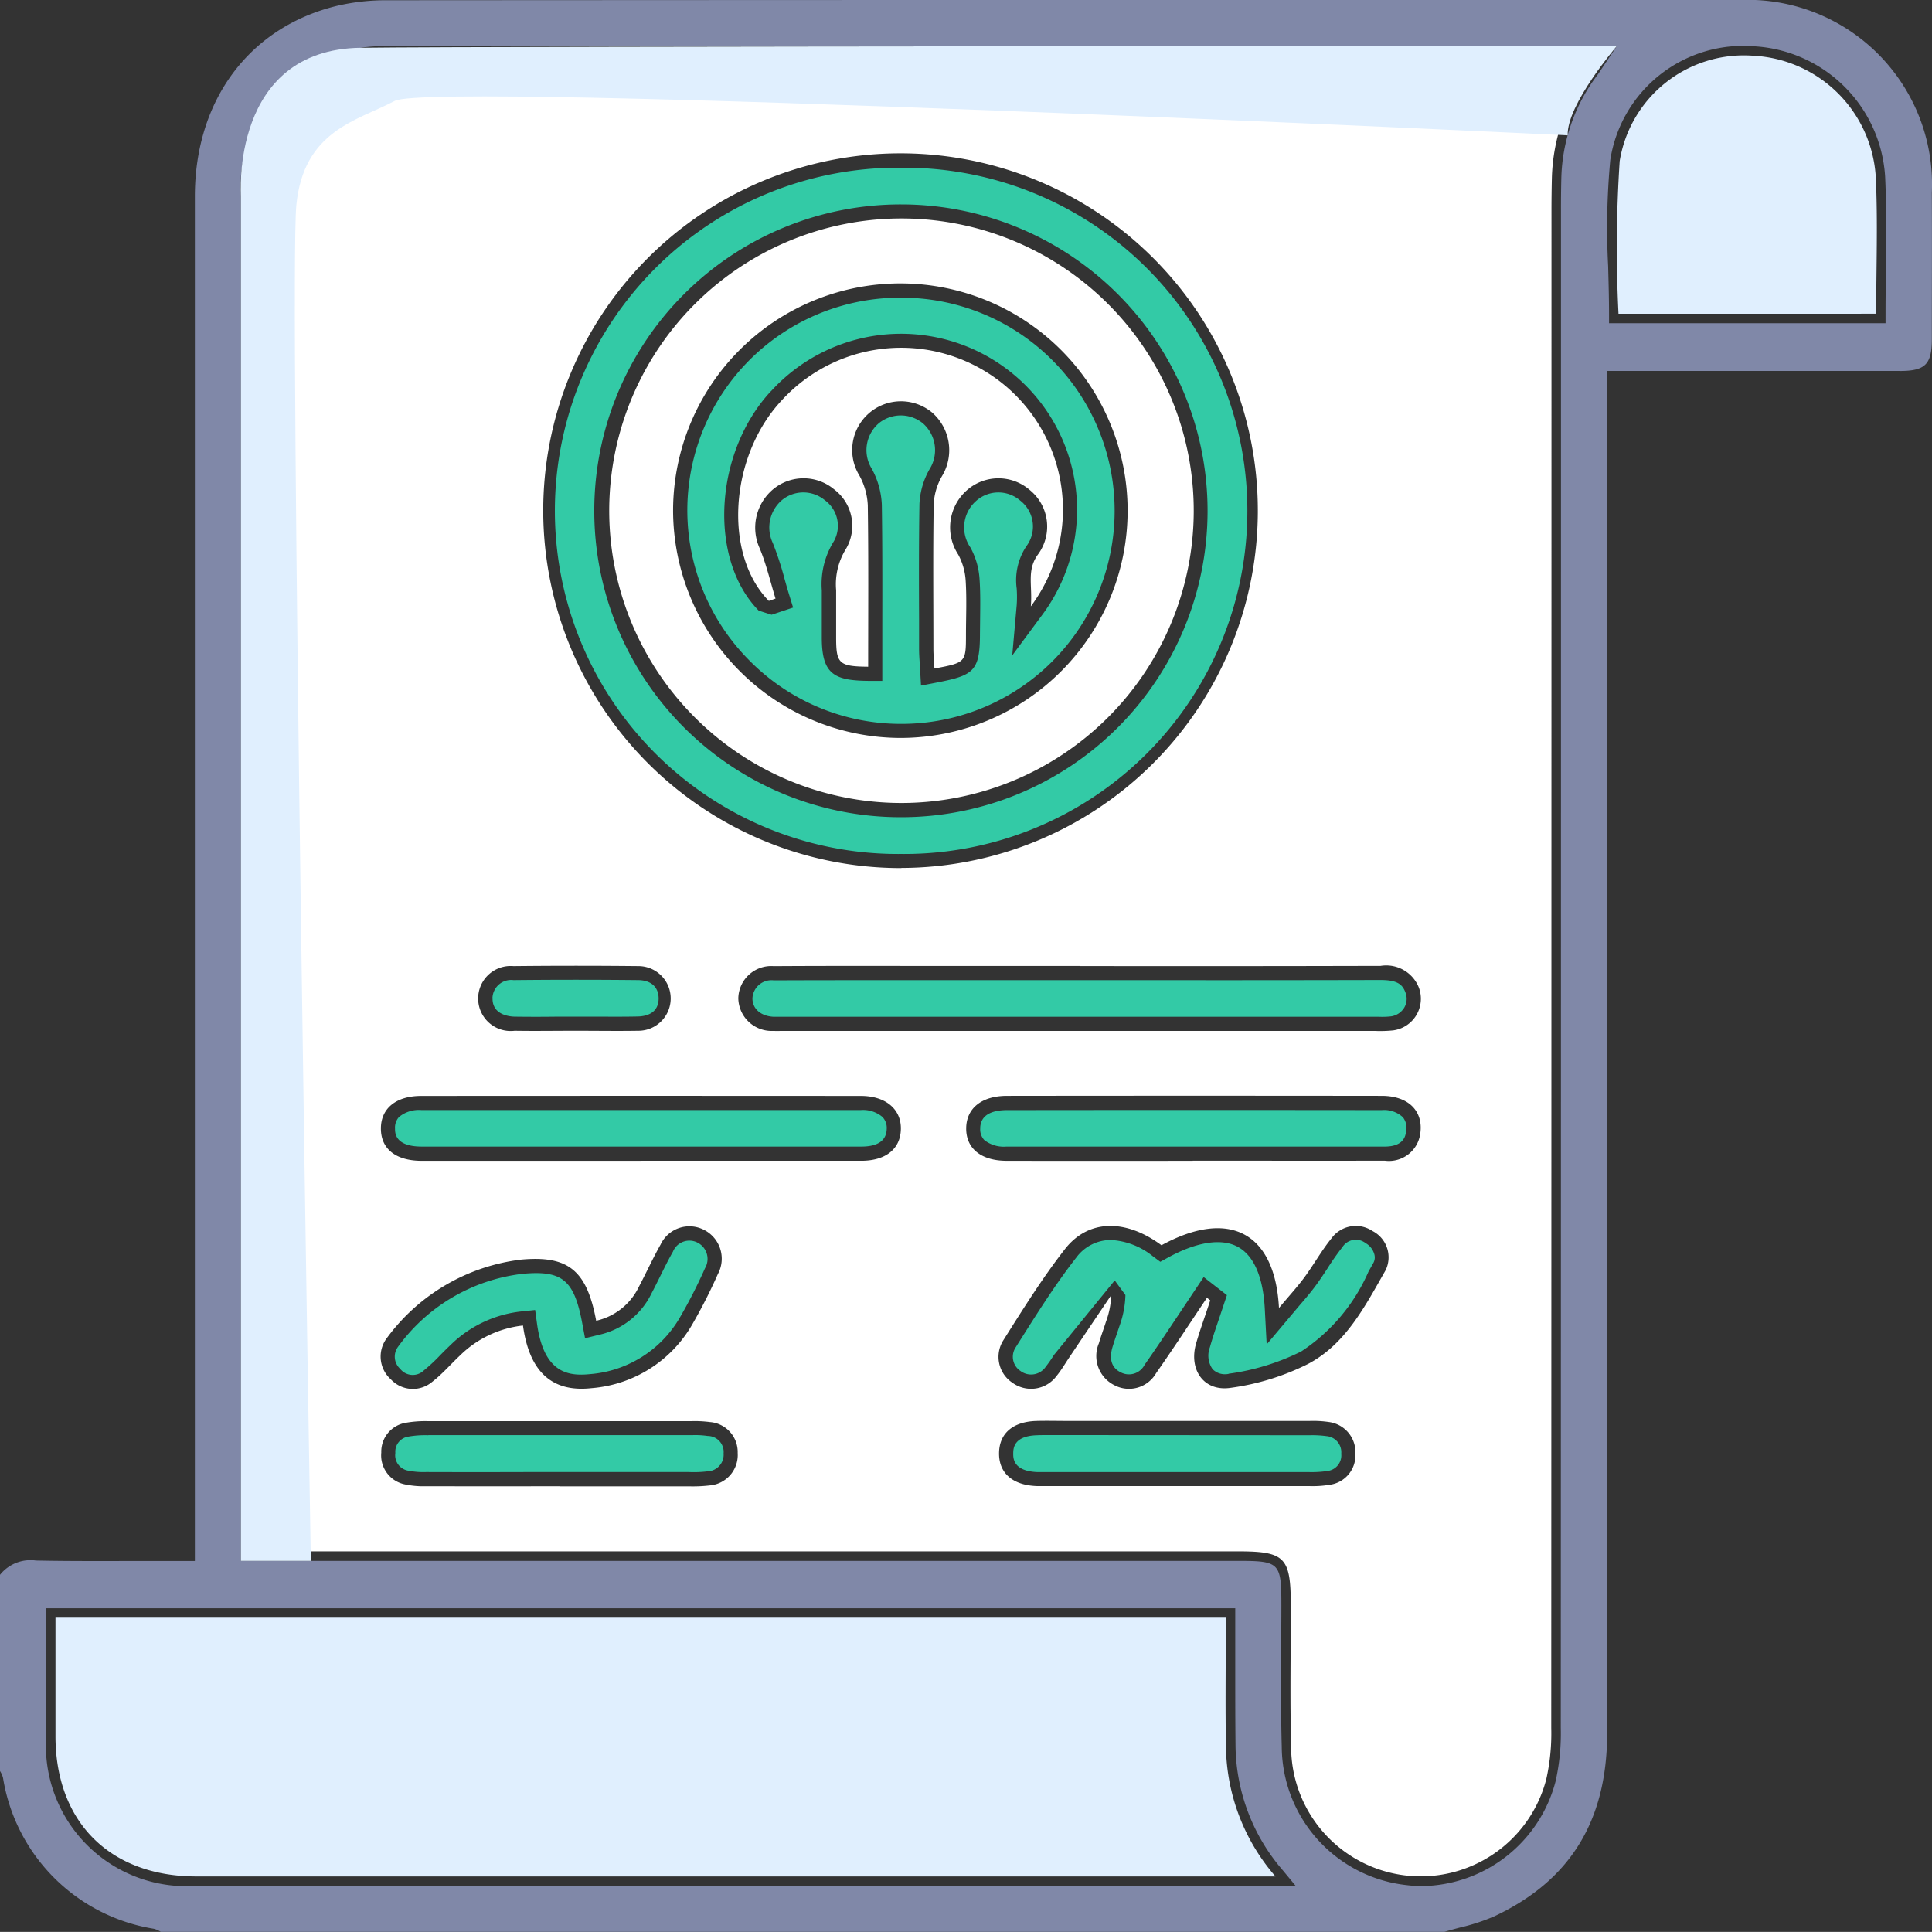
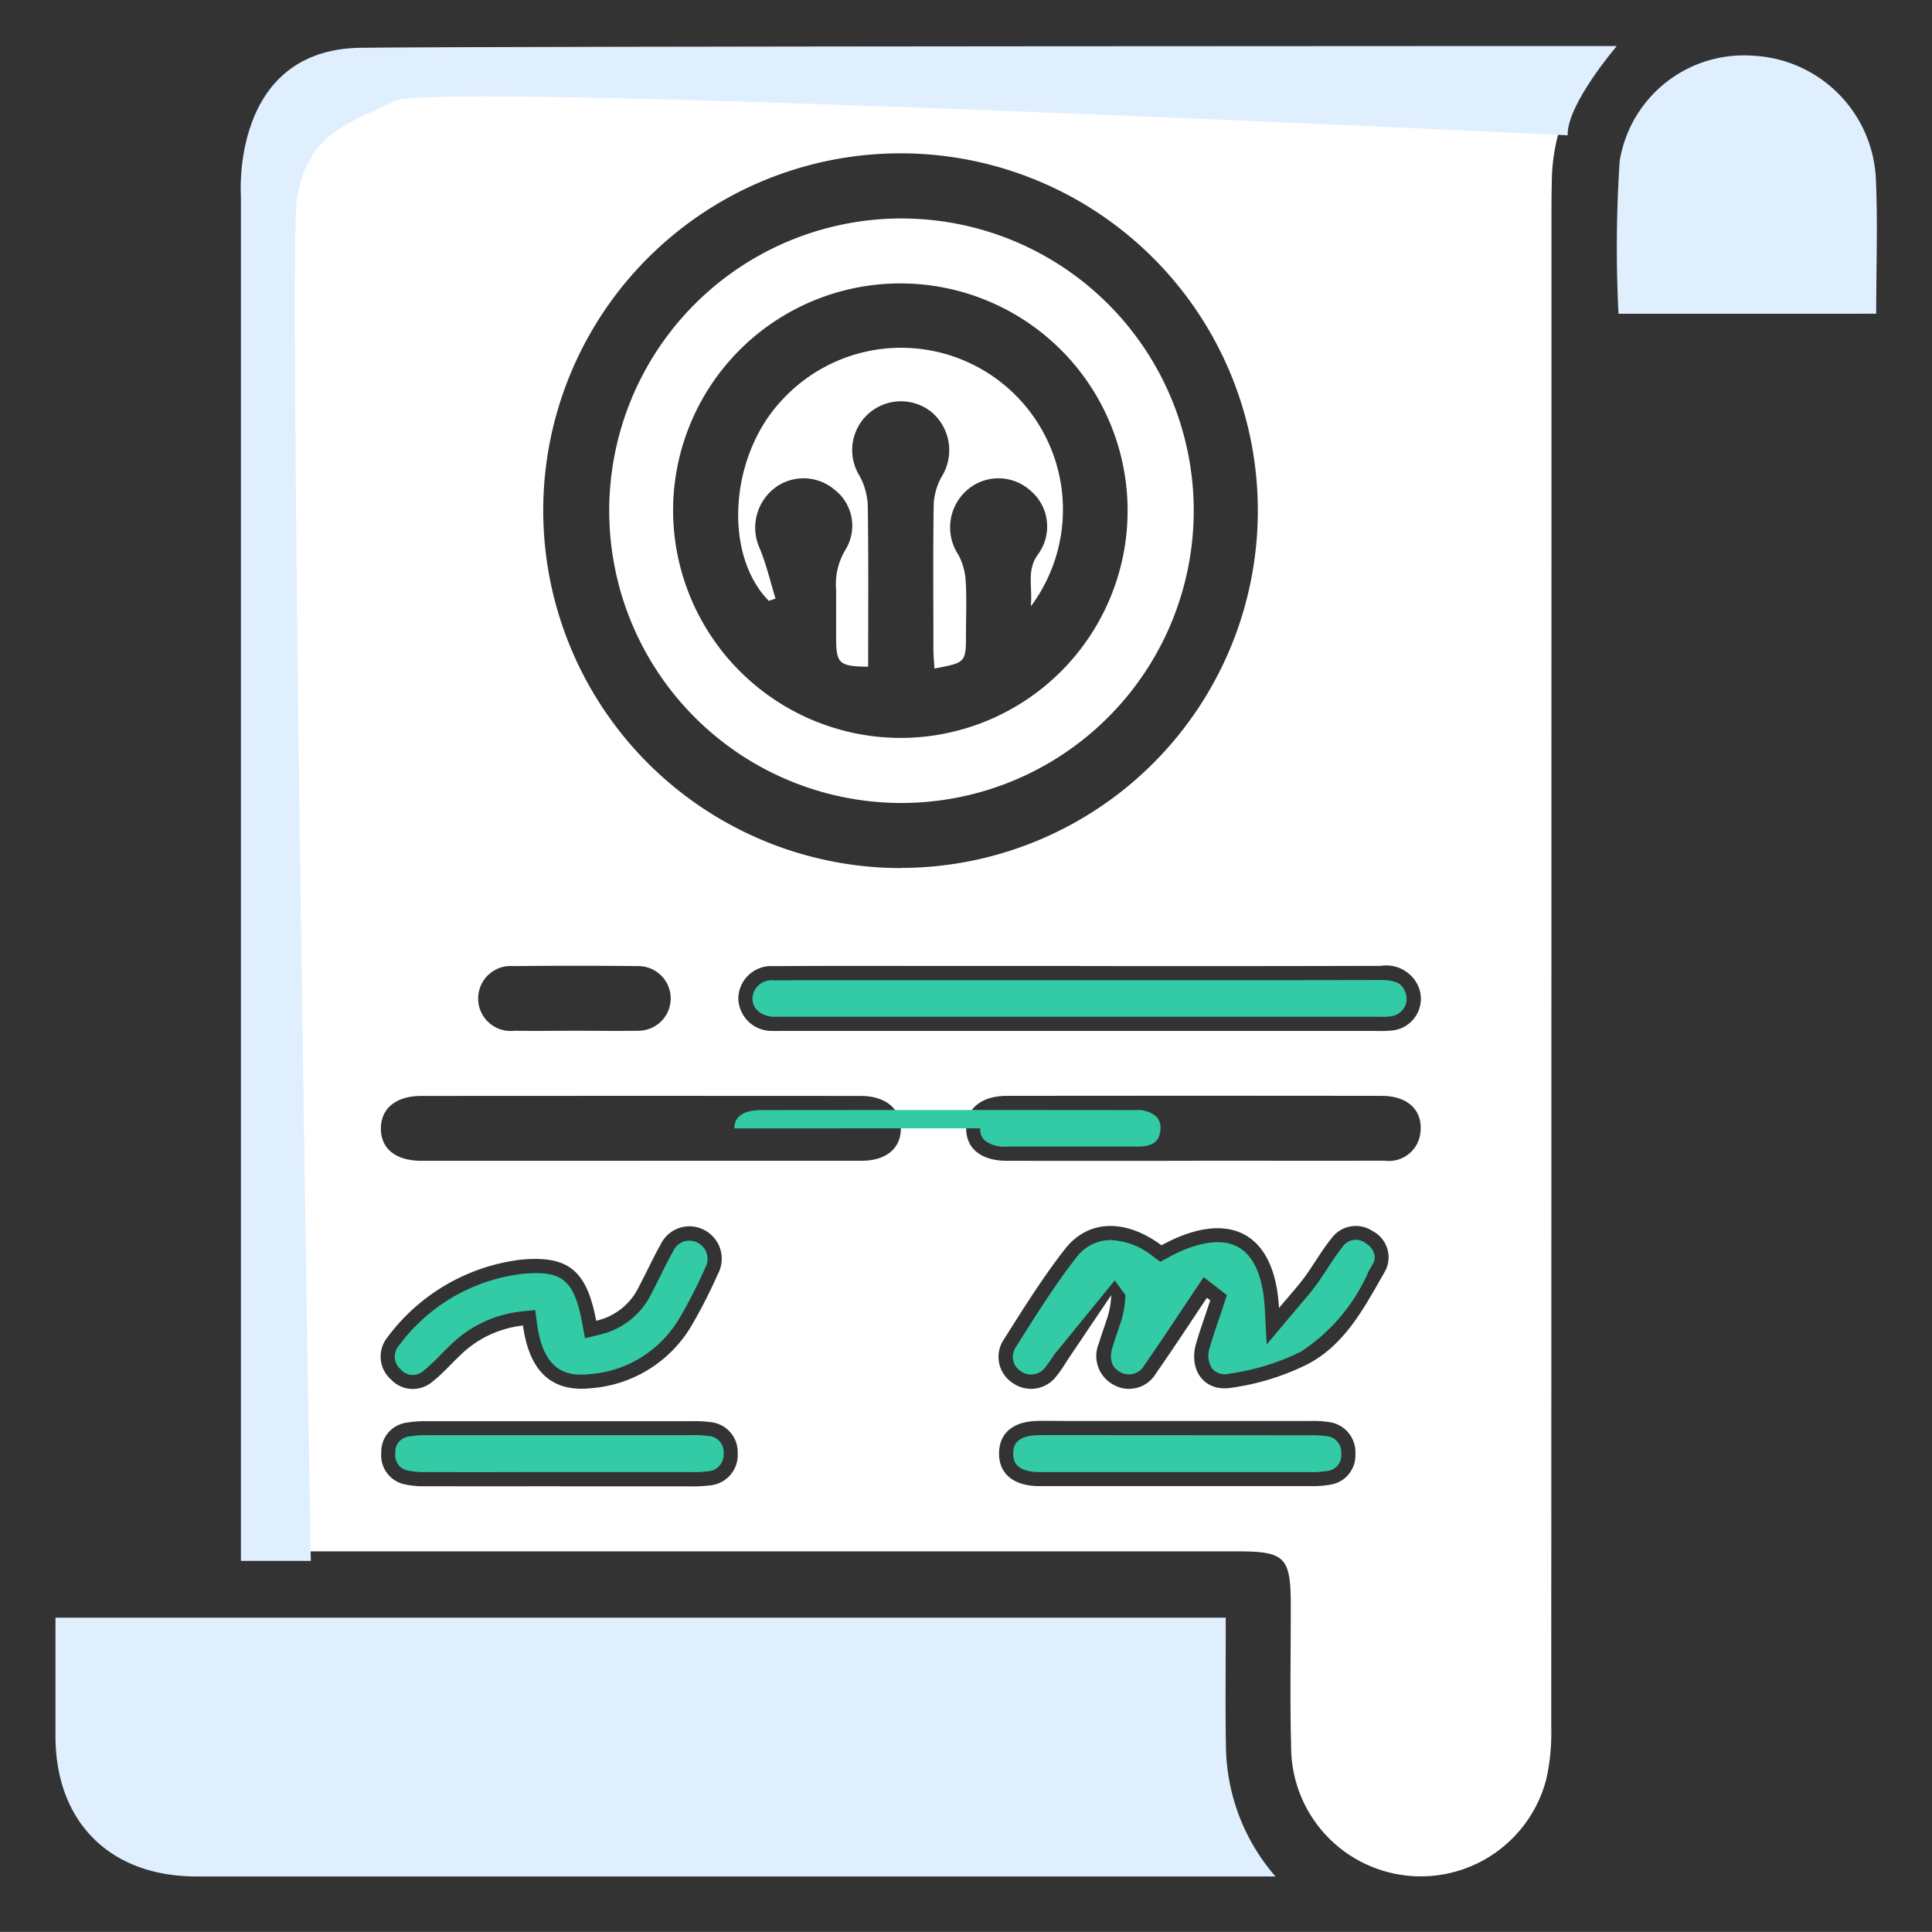
<svg xmlns="http://www.w3.org/2000/svg" width="83.677" height="83.673" viewBox="0 0 83.677 83.673">
  <rect x="0" y="0" width="83.677" height="83.673" fill="#333333" stroke="none" />
  <defs>
    <clipPath id="clip-path">
      <rect id="Rectangle_15571" data-name="Rectangle 15571" width="83.677" height="83.673" fill="none" />
    </clipPath>
  </defs>
  <g id="Group_41205" data-name="Group 41205" transform="translate(0 0)">
    <g id="Group_41204" data-name="Group 41204" transform="translate(0 0)" clip-path="url(#clip-path)">
-       <path id="Path_43776" data-name="Path 43776" d="M82.281,16.068c1.1,0,1.387-.285,1.389-1.371,0-2.117.01-4.233,0-6.351A7.99,7.99,0,0,0,75.35,0Q46.065-.008,16.774.011a9.309,9.309,0,0,0-2.189.244C10.794,1.179,8.44,4.343,8.44,8.509l0,59.1-2.331,0c-1.547,0-3.052.011-4.554-.02A1.692,1.692,0,0,0,0,68.207v8.5a1.024,1.024,0,0,1,.132.3,7.888,7.888,0,0,0,6.53,6.531,1.036,1.036,0,0,1,.3.132h55.6c.226-.067.455-.129.682-.188A8.619,8.619,0,0,0,64.716,83c3.291-1.544,4.891-4.141,4.891-7.938l0-58.995h4.513q4.087,0,8.165,0M41.209,81.679H8.5A6.089,6.089,0,0,1,2,75.207l0-5.553H53.5l0,2.738c0,1.1,0,2.2.013,3.3a8.372,8.372,0,0,0,2.051,5.319l.554.669ZM69.427,2.892c-.092.139-.165.252-.244.36a7.712,7.712,0,0,0-1.56,4.441q-.017.694-.016,1.392l0,15.656q0,25.05-.008,50.1a9.5,9.5,0,0,1-.224,2.306,6.064,6.064,0,0,1-5.784,4.542,5.556,5.556,0,0,1-.677-.043,6.065,6.065,0,0,1-5.4-5.995c-.039-1.423-.031-2.867-.023-4.264,0-.618.007-1.235.007-1.853,0-1.858-.072-1.93-1.892-1.93H10.434l0-59.116a6.081,6.081,0,0,1,5.195-6.42A6.922,6.922,0,0,1,16.764,2l53.26,0Zm.224,8.646a31.663,31.663,0,0,1,.092-4.608,5.826,5.826,0,0,1,6.22-4.925A6.025,6.025,0,0,1,81.647,7.65c.064,1.353.049,2.674.034,4.074-.008.617-.016,1.238-.016,1.865V14H69.689v-.409c0-.685-.02-1.369-.038-2.051" transform="translate(0 0)" fill="#8088a8" />
      <path id="Path_43777" data-name="Path 43777" d="M6.629,66.26v-.952q0-28.877,0-57.753a5.668,5.668,0,0,1,4.851-6.018,6.645,6.645,0,0,1,1.068-.067q25.865,0,51.731,0h.765c-.18.27-.288.443-.407.608A8.179,8.179,0,0,0,63,6.747q-.017.7-.018,1.4,0,32.879-.01,65.756a9.118,9.118,0,0,1-.211,2.206,5.615,5.615,0,0,1-11.055-1.405c-.054-2.035-.013-4.071-.015-6.106,0-2.09-.247-2.341-2.3-2.341H6.629m28.2-29.6A15.475,15.475,0,1,0,19.314,21.219,15.494,15.494,0,0,0,34.825,36.663m7.738,4.24H37.206c-2.637,0-5.275-.01-7.912.007A1.427,1.427,0,0,0,27.763,42.3a1.442,1.442,0,0,0,1.506,1.415c.165.007.329,0,.494,0q12.773,0,25.546,0a5.508,5.508,0,0,0,.823-.023,1.382,1.382,0,0,0,1.106-1.853,1.519,1.519,0,0,0-1.655-.94q-6.512.017-13.02.007m5.494,14.366.146.113c-.2.622-.43,1.237-.612,1.865-.33,1.142.334,2.1,1.5,1.925a10.673,10.673,0,0,0,3.333-1.027c1.647-.86,2.488-2.517,3.374-4.066a1.28,1.28,0,0,0-.569-1.7,1.3,1.3,0,0,0-1.775.319c-.432.532-.767,1.138-1.174,1.691-.308.417-.662.8-1.1,1.325-.175-3.312-2.192-4.3-5.089-2.717-1.541-1.143-3.163-1.14-4.182.167-.978,1.253-1.824,2.612-2.674,3.958a1.343,1.343,0,0,0,.4,1.83,1.374,1.374,0,0,0,1.912-.294c.209-.254.375-.543.559-.816q.9-1.34,1.807-2.682a3.617,3.617,0,0,1-.226,1.147c-.1.314-.216.623-.309.939a1.413,1.413,0,0,0,.68,1.816,1.356,1.356,0,0,0,1.8-.525c.754-1.075,1.469-2.175,2.2-3.263M23.53,49.34q4.779,0,9.562,0c1.058,0,1.691-.515,1.711-1.362.023-.867-.651-1.444-1.729-1.446q-9.519-.007-19.041,0c-1.1,0-1.755.545-1.75,1.421s.646,1.387,1.767,1.389q4.74,0,9.48,0m-1.922,6.932c-.407-2.185-1.205-2.838-3.245-2.653a8.468,8.468,0,0,0-5.813,3.387,1.323,1.323,0,0,0,.165,1.8,1.3,1.3,0,0,0,1.8.1c.432-.334.792-.757,1.192-1.132a4.6,4.6,0,0,1,2.73-1.3c.275,2.005,1.253,2.9,2.961,2.714a5.536,5.536,0,0,0,4.361-2.745,22.915,22.915,0,0,0,1.12-2.2,1.4,1.4,0,0,0-.592-1.907,1.38,1.38,0,0,0-1.891.633c-.339.6-.62,1.222-.941,1.829a2.708,2.708,0,0,1-1.848,1.47m25.833-6.934c2.772,0,5.545.007,8.319,0A1.368,1.368,0,0,0,57.3,48.16c.139-.975-.514-1.631-1.668-1.631q-8.114-.01-16.226,0c-1.1,0-1.763.532-1.773,1.4s.633,1.408,1.742,1.412q4.036.007,8.072,0m-27.428,14.1q2.8,0,5.6,0a6.4,6.4,0,0,0,.9-.039,1.323,1.323,0,0,0,1.217-1.408,1.3,1.3,0,0,0-1.2-1.336,5.079,5.079,0,0,0-.821-.039q-5.687,0-11.374,0a4.9,4.9,0,0,0-.981.07A1.265,1.265,0,0,0,12.3,61.977a1.28,1.28,0,0,0,1.048,1.384,3.83,3.83,0,0,0,.9.075q2.883.007,5.769,0m26.828-2.826H42.062c-.466,0-.934-.013-1.4,0-1.014.034-1.593.541-1.606,1.384-.013.873.586,1.4,1.641,1.436.136,0,.275,0,.411,0q5.687,0,11.371,0a4.49,4.49,0,0,0,.9-.057,1.283,1.283,0,0,0,1.111-1.33,1.319,1.319,0,0,0-1.145-1.387,4.714,4.714,0,0,0-.819-.047q-2.844,0-5.686,0m-26.133-16.9c.9,0,1.809.015,2.712,0a1.4,1.4,0,1,0,.031-2.8q-2.711-.029-5.425,0a1.408,1.408,0,1,0,.052,2.8c.877.015,1.753,0,2.63,0" transform="translate(4.214 0.934)" fill="#fff" />
      <path id="Path_43778" data-name="Path 43778" d="M1.469,42.835H52.155v.851c0,1.6-.02,3.191.01,4.786a8.729,8.729,0,0,0,2.144,5.571H53.36q-22.9,0-45.79,0c-3.734,0-6.094-2.352-6.1-6.065,0-1.7,0-3.4,0-5.142" transform="translate(0.933 27.228)" fill="#e0effe" />
      <path id="Path_43779" data-name="Path 43779" d="M42.887,12.654a57.028,57.028,0,0,1,.051-6.611A5.45,5.45,0,0,1,48.73,1.479a5.6,5.6,0,0,1,5.3,5.255c.092,1.945.018,3.9.018,5.919Z" transform="translate(27.212 0.935)" fill="#e0effe" />
-       <path id="Path_43780" data-name="Path 43780" d="M29.665,4.44h-.039a14.862,14.862,0,1,0,.018,29.723h.011a14.862,14.862,0,1,0,.01-29.723m-.026,28.132h-.018A13.271,13.271,0,1,1,29.636,6.03h.023a13.271,13.271,0,1,1-.02,26.542" transform="translate(9.381 2.823)" fill="#33caa6" />
      <path id="Path_43781" data-name="Path 43781" d="M63.846,5.086S14.7,2.722,13.047,3.594,9.1,4.873,8.783,8.113,9.41,66.83,9.41,66.83H6.382l0-59.116s-.469-6.348,5.193-6.42,54.4-.075,54.4-.075S63.8,3.749,63.846,5.086" transform="translate(4.052 0.775)" fill="#e0effe" />
      <path id="Path_43782" data-name="Path 43782" d="M47.145,25.95h-.013q-4.831.012-9.662.007l-10.839,0c-1.93,0-3.857,0-5.784.008a.824.824,0,0,0-.923.782c0,.451.366.77.921.795.108,0,.214,0,.321,0l25.693,0,.2,0a3.343,3.343,0,0,0,.527-.018.8.8,0,0,0,.569-.379.752.752,0,0,0,.052-.654c-.126-.342-.342-.54-1.065-.54" transform="translate(12.665 16.495)" fill="#33caa6" />
      <path id="Path_43783" data-name="Path 43783" d="M36.171,38.627a10.08,10.08,0,0,0,3.14-.963A7.921,7.921,0,0,0,42.229,34.2l.208-.368a.5.5,0,0,0,.039-.393.8.8,0,0,0-.375-.469.688.688,0,0,0-1,.168,10.935,10.935,0,0,0-.643.916c-.167.254-.335.51-.515.754-.216.293-.453.571-.726.887l-1.4,1.663-.082-1.557c-.051-.949-.291-2.18-1.156-2.663-.7-.389-1.775-.231-3.026.453l-.343.188L32.9,33.55a3.155,3.155,0,0,0-1.832-.715,1.86,1.86,0,0,0-1.5.765c-.9,1.15-1.7,2.424-2.478,3.656l-.16.254a.737.737,0,0,0,.227,1,.766.766,0,0,0,1.089-.183,5.5,5.5,0,0,0,.353-.507l2.637-3.234.463.633a4.247,4.247,0,0,1-.255,1.335l-.131.388c-.061.178-.121.357-.175.536-.155.528-.033.9.366,1.093a.763.763,0,0,0,1.024-.327c.528-.754,1.039-1.521,1.549-2.288l1.012-1.515,1.006.783-.337,1.009c-.141.414-.283.828-.4,1.248a1.02,1.02,0,0,0,.118.95.753.753,0,0,0,.7.2" transform="translate(17.044 20.871)" fill="#33caa6" />
-       <path id="Path_43784" data-name="Path 43784" d="M10.645,29.683a.683.683,0,0,0-.185.515c0,.191,0,.777,1.156.779l6.561,0h5.65l6.829,0c.716,0,1.086-.26,1.1-.765a.684.684,0,0,0-.185-.517,1.3,1.3,0,0,0-.932-.3q-4.76,0-9.519,0t-9.519,0a1.353,1.353,0,0,0-.954.29" transform="translate(6.649 18.682)" fill="#33caa6" />
      <path id="Path_43785" data-name="Path 43785" d="M11.709,38.479a7.443,7.443,0,0,0,.716-.667c.142-.144.285-.288.433-.427a5.17,5.17,0,0,1,3.085-1.464l.59-.062.08.589c.29,2.115,1.32,2.288,2.287,2.189a4.943,4.943,0,0,0,3.9-2.452,21.884,21.884,0,0,0,1.091-2.138.791.791,0,0,0-.314-1.1.769.769,0,0,0-1.078.389c-.2.352-.379.715-.559,1.078-.121.245-.244.491-.371.733a3.314,3.314,0,0,1-2.247,1.781l-.628.154-.119-.636c-.309-1.655-.738-2.185-2-2.185-.178,0-.371.011-.586.031a7.777,7.777,0,0,0-5.4,3.168.714.714,0,0,0,.1.949.691.691,0,0,0,1.016.075" transform="translate(6.645 20.879)" fill="#33caa6" />
-       <path id="Path_43786" data-name="Path 43786" d="M25.956,30.186a.674.674,0,0,0,.173.505,1.358,1.358,0,0,0,.957.285l5.762,0,2.308,0,2.581,0c1.91,0,3.823,0,5.735,0,.837,0,.9-.471.929-.648a.75.75,0,0,0-.139-.622,1.2,1.2,0,0,0-.923-.309q-8.111-.01-16.226,0c-.523,0-1.152.137-1.158.792" transform="translate(16.499 18.683)" fill="#33caa6" />
+       <path id="Path_43786" data-name="Path 43786" d="M25.956,30.186a.674.674,0,0,0,.173.505,1.358,1.358,0,0,0,.957.285c1.91,0,3.823,0,5.735,0,.837,0,.9-.471.929-.648a.75.75,0,0,0-.139-.622,1.2,1.2,0,0,0-.923-.309q-8.111-.01-16.226,0c-.523,0-1.152.137-1.158.792" transform="translate(16.499 18.683)" fill="#33caa6" />
      <path id="Path_43787" data-name="Path 43787" d="M11.9,38.006a4.1,4.1,0,0,0-.855.057.661.661,0,0,0-.576.71.676.676,0,0,0,.581.769,3.357,3.357,0,0,0,.756.057q2.162.007,4.325,0l7.048,0a5,5,0,0,0,.815-.031.722.722,0,0,0,.692-.777A.692.692,0,0,0,24,38.037,3.738,3.738,0,0,0,23.347,38l-5.383,0c-2.03,0-4.047,0-6.065,0" transform="translate(6.654 24.157)" fill="#33caa6" />
      <path id="Path_43788" data-name="Path 43788" d="M40.416,39.557a.68.68,0,0,0,.622-.749.7.7,0,0,0-.638-.762,4.458,4.458,0,0,0-.713-.039L28.8,38l-.417,0c-.18,0-.358,0-.538.008-1,.034-1.011.576-1.014.78s-.011.775,1.05.815l.268,0,11.49,0a4.738,4.738,0,0,0,.779-.044" transform="translate(17.053 24.155)" fill="#33caa6" />
-       <path id="Path_43789" data-name="Path 43789" d="M13.042,26.742c-.008.723.739.792.968.795.605.008,1.212.008,1.819,0l.8,0,.831,0c.622,0,1.246.007,1.868-.007.337-.007.9-.116.908-.775,0-.494-.321-.79-.87-.8q-2.706-.029-5.414,0a.81.81,0,0,0-.913.78" transform="translate(8.29 16.495)" fill="#33caa6" />
      <path id="Path_43790" data-name="Path 43790" d="M28.766,31.1a12.658,12.658,0,1,1,12.7-12.6,12.666,12.666,0,0,1-12.7,12.6m.013-2.817a9.843,9.843,0,1,0-9.863-9.873,9.871,9.871,0,0,0,9.863,9.873" transform="translate(10.236 3.678)" fill="#fff" />
-       <path id="Path_43791" data-name="Path 43791" d="M20.9,23.606a9.212,9.212,0,0,0,6.549,2.735h.008A9.229,9.229,0,0,0,27.5,7.882h-.034A9.21,9.21,0,0,0,20.9,23.606m.918-11.665a7.622,7.622,0,0,1,11.755,9.677l-1.3,1.758.193-2.177a5.279,5.279,0,0,0,0-.718,2.66,2.66,0,0,1,.417-1.832,1.42,1.42,0,0,0-.268-1.982,1.447,1.447,0,0,0-1.919.029,1.525,1.525,0,0,0-.237,2,3.27,3.27,0,0,1,.4,1.4c.038.559.029,1.12.023,1.683l-.007.662c0,1.619-.281,1.8-1.863,2.108l-.69.134-.056-.976c-.015-.209-.028-.415-.028-.622l0-1.266c-.007-1.67-.011-3.34.016-5.01a3.356,3.356,0,0,1,.435-1.493,1.545,1.545,0,0,0-.288-1.994,1.512,1.512,0,0,0-1.886-.018,1.532,1.532,0,0,0-.325,1.989,3.544,3.544,0,0,1,.435,1.567c.026,1.739.023,3.477.02,5.218l0,2.4-.62,0c-1.472-.016-2-.3-2-1.871l0-.689c0-.455,0-.909,0-1.364a3.515,3.515,0,0,1,.528-2.133,1.371,1.371,0,0,0-.4-1.77,1.457,1.457,0,0,0-1.832-.02A1.559,1.559,0,0,0,21.9,18.5a13.549,13.549,0,0,1,.514,1.57c.062.221.124.442.191.659l.177.574-.931.311-.558-.178c-2.19-2.231-1.935-6.848.525-9.5" transform="translate(11.568 5.011)" fill="#33caa6" />
      <path id="Path_43792" data-name="Path 43792" d="M20.871,20.159c-1.968-2.005-1.706-6.237.536-8.654A7.009,7.009,0,0,1,32.221,20.4c.079-.9-.19-1.559.306-2.244a2.037,2.037,0,0,0-.371-2.812,2.066,2.066,0,0,0-2.718.039,2.144,2.144,0,0,0-.363,2.769,2.724,2.724,0,0,1,.324,1.132c.049.767.015,1.538.013,2.308,0,1.241,0,1.241-1.366,1.5-.016-.3-.044-.579-.044-.862,0-2.089-.021-4.177.013-6.265a2.714,2.714,0,0,1,.358-1.205A2.166,2.166,0,0,0,27.94,12a2.112,2.112,0,0,0-3.145,2.732,2.95,2.95,0,0,1,.365,1.287c.034,2.331.016,4.663.016,6.994-1.261-.013-1.387-.132-1.387-1.256,0-.687,0-1.374,0-2.061a2.894,2.894,0,0,1,.424-1.783,1.975,1.975,0,0,0-.52-2.588,2.065,2.065,0,0,0-2.591-.031,2.166,2.166,0,0,0-.623,2.594c.291.7.461,1.448.684,2.174l-.288.1" transform="translate(12.425 5.863)" fill="#fff" />
    </g>
  </g>
</svg>